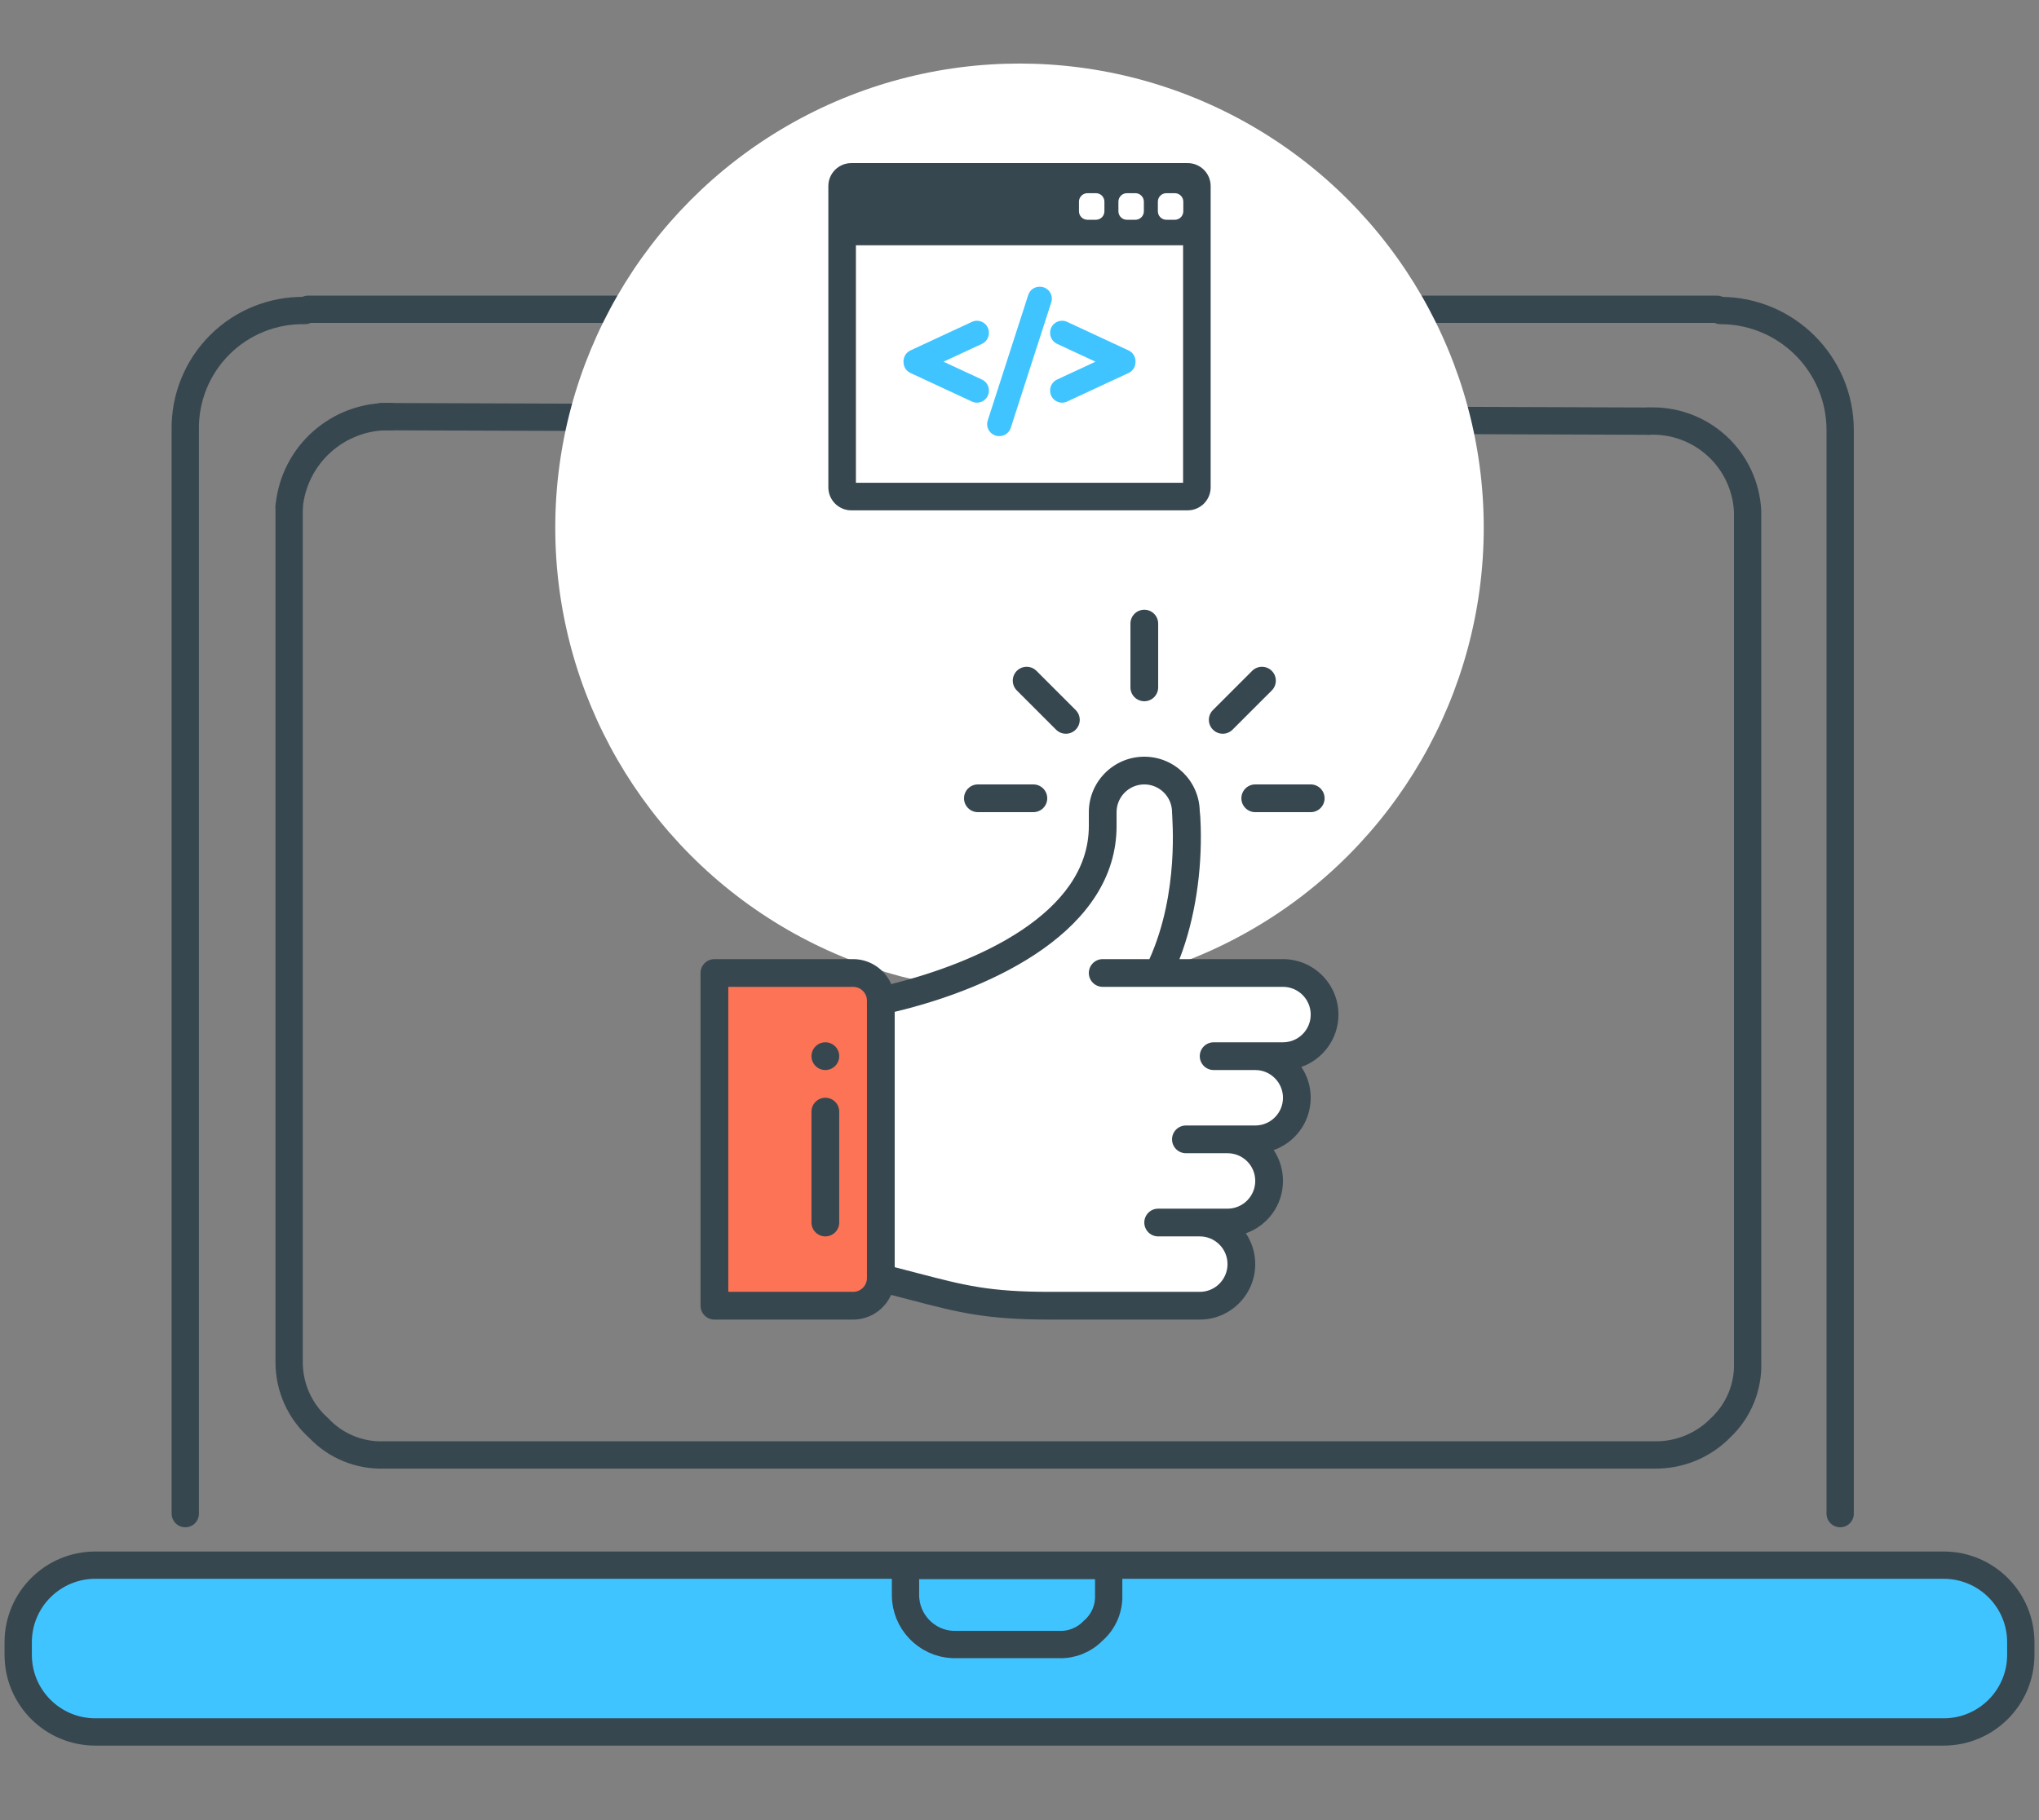
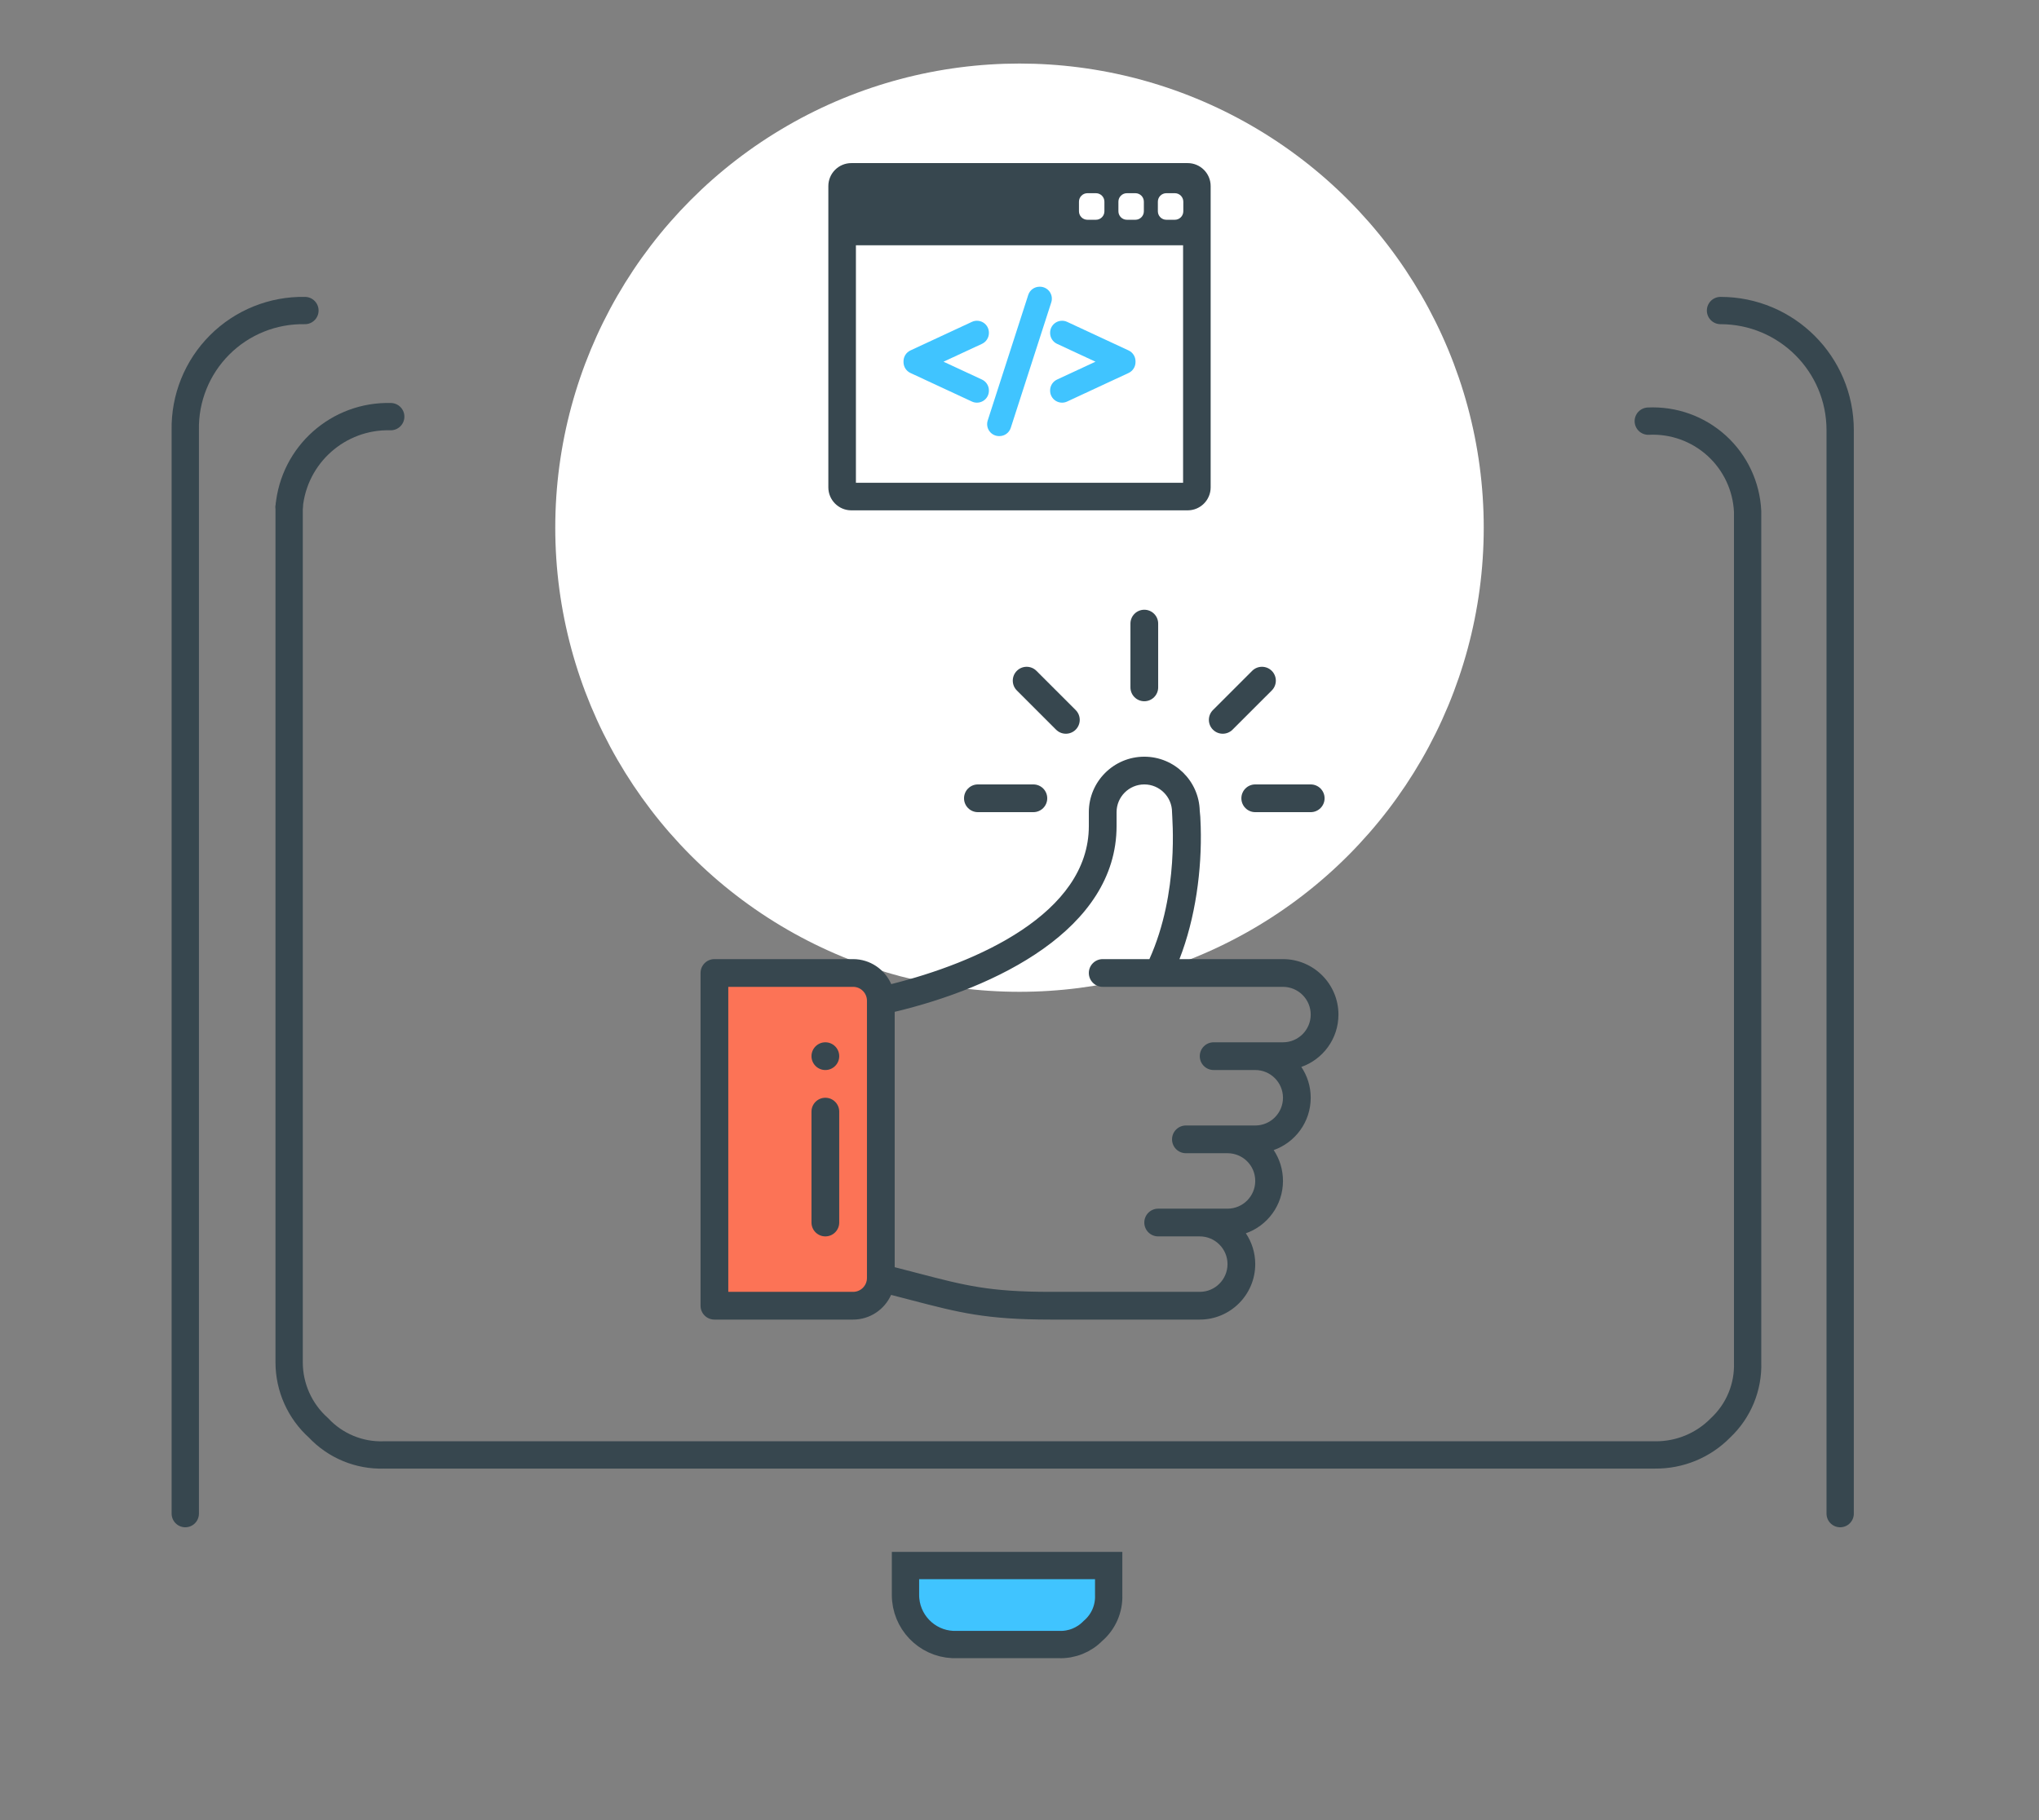
<svg xmlns="http://www.w3.org/2000/svg" width="224" height="200" viewBox="0 0 224 200" fill="none">
  <rect x="0" y="0" width="224" height="200" fill="#808080" stroke="none" />
  <path d="M181.076 46.277C183.84 46.142 186.543 47.112 188.591 48.973C190.638 50.835 191.861 53.434 191.989 56.198V149.704C192.08 152.418 190.995 155.04 189.013 156.897C187.121 158.827 184.523 159.902 181.82 159.873H42.181C39.466 159.964 36.845 158.879 34.988 156.897C32.941 155.066 31.768 152.451 31.764 149.704V55.702" stroke="#37474F" stroke-width="3" stroke-linecap="round" />
-   <path d="M41.932 45.781L181.075 46.277" stroke="#37474F" stroke-width="3" stroke-linecap="round" />
  <path d="M189.012 34.123C196.272 34.123 202.157 40.009 202.157 47.269V166.322" stroke="#37474F" stroke-width="3" stroke-linecap="round" />
  <path d="M33.499 34.123C29.993 34.055 26.609 35.418 24.129 37.899C21.649 40.379 20.286 43.762 20.354 47.269V166.322" stroke="#37474F" stroke-width="3" stroke-linecap="round" />
-   <path d="M33.844 33.984H188.613" stroke="#37474F" stroke-width="3" stroke-linecap="round" stroke-linejoin="round" />
-   <path d="M213.526 171.984H10.474C5.794 171.984 2 175.777 2 180.457V181.839C2 186.519 5.794 190.313 10.474 190.313H213.526C218.206 190.313 222 186.519 222 181.839V180.457C222 175.777 218.206 171.984 213.526 171.984Z" fill="#40C4FF" stroke="#37474F" stroke-width="3" stroke-linecap="round" />
  <path fill-rule="evenodd" clip-rule="evenodd" d="M116.34 180.707H104.683C101.767 180.575 99.472 178.17 99.475 175.251V172.026H121.797V175.251C121.857 176.77 121.217 178.232 120.061 179.219C119.085 180.216 117.735 180.756 116.34 180.707Z" fill="#40C4FF" stroke="#37474F" stroke-width="3" stroke-linecap="round" />
  <path d="M31.764 55.702C32.285 49.968 37.17 45.626 42.925 45.781" stroke="#37474F" stroke-width="3" stroke-linecap="round" />
  <circle cx="112" cy="57.983" r="51" fill="white" />
  <path d="M130.476 17.922H93.524C92.132 17.922 91 19.055 91 20.447V53.554C91 54.945 92.132 56.078 93.524 56.078H130.476C131.868 56.078 133 54.945 133 53.554V20.447C133 19.055 131.868 17.922 130.476 17.922ZM122.866 22.161C122.866 21.646 123.284 21.229 123.798 21.229H124.73C125.245 21.229 125.662 21.646 125.662 22.161V23.217C125.662 23.732 125.245 24.149 124.73 24.149H123.798C123.284 24.149 122.866 23.732 122.866 23.217V22.161ZM118.533 22.161C118.533 21.646 118.95 21.229 119.465 21.229H120.396C120.911 21.229 121.328 21.646 121.328 22.161V23.217C121.328 23.732 120.911 24.149 120.396 24.149H119.465C118.95 24.149 118.533 23.732 118.533 23.217V22.161ZM129.971 53.049H94.029V26.949H129.971V53.049V53.049ZM129.996 23.217C129.996 23.732 129.578 24.149 129.064 24.149H128.132C127.617 24.149 127.2 23.732 127.2 23.217V22.161C127.2 21.646 127.617 21.229 128.132 21.229H129.064C129.579 21.229 129.996 21.646 129.996 22.161V23.217Z" fill="#37474F" />
  <path d="M100.017 40.983L106.773 44.124C106.948 44.205 107.134 44.246 107.326 44.246C107.576 44.246 107.82 44.175 108.032 44.04C108.412 43.797 108.639 43.384 108.639 42.934V42.899C108.639 42.39 108.341 41.923 107.879 41.708L103.654 39.745L107.879 37.782C108.341 37.567 108.639 37.1 108.639 36.591V36.557C108.639 36.106 108.412 35.692 108.032 35.45C107.822 35.316 107.578 35.245 107.325 35.245C107.135 35.245 106.943 35.287 106.772 35.367L100.017 38.508C99.556 38.722 99.258 39.19 99.258 39.698V39.792C99.258 40.3 99.555 40.767 100.017 40.983Z" fill="#40C4FF" />
  <path d="M108.698 47.382C108.944 47.719 109.34 47.92 109.758 47.92H109.792C110.365 47.92 110.867 47.554 111.042 47.008L115.492 33.219C115.62 32.821 115.549 32.382 115.302 32.044C115.056 31.707 114.66 31.505 114.242 31.505H114.208C113.635 31.505 113.132 31.872 112.958 32.417L108.507 46.208C108.38 46.606 108.452 47.045 108.698 47.382Z" fill="#40C4FF" />
  <path d="M115.363 36.591C115.363 37.099 115.661 37.567 116.123 37.782L120.348 39.745L116.123 41.708C115.662 41.923 115.363 42.39 115.363 42.899V42.933C115.363 43.384 115.59 43.797 115.97 44.04C116.182 44.175 116.426 44.246 116.677 44.246C116.869 44.246 117.054 44.205 117.23 44.124L123.986 40.983C124.447 40.767 124.745 40.3 124.745 39.792V39.698C124.745 39.19 124.447 38.722 123.985 38.508L117.23 35.366C117.059 35.287 116.869 35.245 116.678 35.245C116.426 35.245 116.181 35.316 115.971 35.45C115.591 35.692 115.364 36.106 115.364 36.557V36.591H115.363V36.591Z" fill="#40C4FF" />
-   <path d="M137.898 116.055C140.423 116.055 142.469 118.101 142.469 120.625C142.469 123.148 140.421 125.195 137.898 125.195H135.918L135.889 125.316C137.914 125.783 139.422 127.598 139.422 129.766C139.422 132.288 137.374 134.336 134.852 134.336H131.805C134.329 134.336 136.375 136.382 136.375 138.906C136.375 141.431 134.329 143.477 131.805 143.477C129.988 143.477 117.154 143.477 115.422 143.477C107.078 143.477 104.86 142.453 96.766 140.43V109.961C96.927 109.835 121.141 105.409 121.141 90.766V89.242C121.141 86.718 123.187 84.672 125.711 84.672C128.232 84.672 130.277 86.713 130.281 89.235C130.312 89.235 131.265 98.852 127.234 106.914H140.945C143.47 106.914 145.516 108.96 145.516 111.484C145.516 114.007 143.468 116.055 140.945 116.055H137.898Z" fill="white" />
  <path d="M96.766 109.961V140.43C96.766 142.113 95.402 143.477 93.719 143.477H78.484V106.914H93.719C95.402 106.914 96.766 108.278 96.766 109.961Z" fill="#FC7356" />
  <path d="M127.234 75.531V68.523C127.234 67.682 126.552 67 125.711 67C124.87 67 124.188 67.682 124.188 68.523V75.531C124.188 76.373 124.87 77.055 125.711 77.055C126.552 77.055 127.234 76.373 127.234 75.531Z" fill="#37474F" />
  <path d="M90.672 114.531C89.831 114.531 89.148 115.214 89.148 116.055C89.148 116.896 89.831 117.578 90.672 117.578C91.513 117.578 92.195 116.896 92.195 116.055C92.195 115.214 91.513 114.531 90.672 114.531Z" fill="#37474F" />
  <path d="M140.945 105.391H129.573C131.333 100.881 132.046 95.573 131.908 90.847C131.882 89.946 131.848 89.424 131.801 89.096C131.722 85.804 129.019 83.148 125.711 83.148C122.351 83.148 119.617 85.882 119.617 89.242V90.766C119.617 100.401 107.245 105.814 97.908 108.136C97.202 106.522 95.59 105.391 93.719 105.391H78.484C77.643 105.391 76.961 106.073 76.961 106.914V143.477C76.961 144.318 77.643 145 78.484 145H93.719C95.578 145 97.18 143.884 97.893 142.287C98.666 142.485 99.384 142.673 100.046 142.846C105.366 144.235 108.296 145 115.422 145H131.805C135.165 145 137.898 142.266 137.898 138.906C137.898 137.653 137.518 136.488 136.867 135.518C139.22 134.695 140.945 132.447 140.945 129.766C140.945 128.517 140.574 127.348 139.925 126.374C142.268 125.55 143.992 123.306 143.992 120.625C143.992 119.372 143.612 118.207 142.961 117.237C145.314 116.414 147.039 114.165 147.039 111.484C147.039 108.124 144.305 105.391 140.945 105.391ZM95.242 140.43C95.242 141.27 94.559 141.953 93.719 141.953H80.008V108.438H93.719C94.559 108.438 95.242 109.121 95.242 109.961V140.43ZM140.945 114.531C137.678 114.531 136.899 114.531 133.328 114.531C132.487 114.531 131.805 115.213 131.805 116.055C131.805 116.896 132.487 117.578 133.328 117.578H137.898C139.578 117.578 140.945 118.945 140.945 120.625C140.945 122.308 139.581 123.672 137.898 123.672H130.281C129.44 123.672 128.758 124.354 128.758 125.195C128.758 126.037 129.44 126.719 130.281 126.719H134.852C136.512 126.719 137.898 128.045 137.898 129.766C137.898 131.448 136.534 132.812 134.852 132.812C131.584 132.812 130.805 132.812 127.234 132.812C126.393 132.812 125.711 133.495 125.711 134.336C125.711 135.177 126.393 135.859 127.234 135.859H131.805C133.485 135.859 134.852 137.226 134.852 138.906C134.852 140.586 133.485 141.953 131.805 141.953H115.422C108.687 141.953 106.057 141.266 100.816 139.898C100.049 139.697 99.207 139.477 98.289 139.243V111.183C109.314 108.557 122.664 102.147 122.664 90.766V89.242C122.664 87.562 124.031 86.195 125.711 86.195C127.388 86.195 128.755 87.56 128.758 89.237V89.242C128.758 89.904 129.584 98.03 126.271 105.391H121.141C120.299 105.391 119.617 106.073 119.617 106.914C119.617 107.755 120.299 108.438 121.141 108.438C122.204 108.438 139.209 108.438 140.945 108.438C142.625 108.438 143.992 109.804 143.992 111.484C143.992 113.167 142.628 114.531 140.945 114.531Z" fill="#37474F" />
  <path d="M90.672 120.625C89.831 120.625 89.148 121.307 89.148 122.148V134.336C89.148 135.177 89.831 135.859 90.672 135.859C91.513 135.859 92.195 135.177 92.195 134.336V122.148C92.195 121.307 91.513 120.625 90.672 120.625Z" fill="#37474F" />
  <path d="M105.906 87.719C105.906 88.56 106.588 89.242 107.43 89.242H113.523C114.365 89.242 115.047 88.56 115.047 87.719C115.047 86.877 114.365 86.195 113.523 86.195H107.43C106.588 86.195 105.906 86.877 105.906 87.719Z" fill="#37474F" />
  <path d="M136.375 87.719C136.375 88.56 137.057 89.242 137.898 89.242H143.992C144.833 89.242 145.516 88.56 145.516 87.719C145.516 86.877 144.833 86.195 143.992 86.195H137.898C137.057 86.195 136.375 86.877 136.375 87.719Z" fill="#37474F" />
  <path d="M137.559 73.715L133.251 78.023C132.656 78.618 132.656 79.583 133.251 80.178C133.846 80.773 134.81 80.773 135.405 80.178L139.714 75.87C140.309 75.275 140.309 74.31 139.714 73.715C139.119 73.12 138.154 73.12 137.559 73.715Z" fill="#37474F" />
  <path d="M118.171 80.178C118.766 79.583 118.766 78.618 118.171 78.023L113.862 73.715C113.267 73.12 112.303 73.12 111.708 73.715C111.113 74.31 111.113 75.275 111.708 75.87L116.016 80.178C116.611 80.773 117.576 80.773 118.171 80.178Z" fill="#37474F" />
</svg>